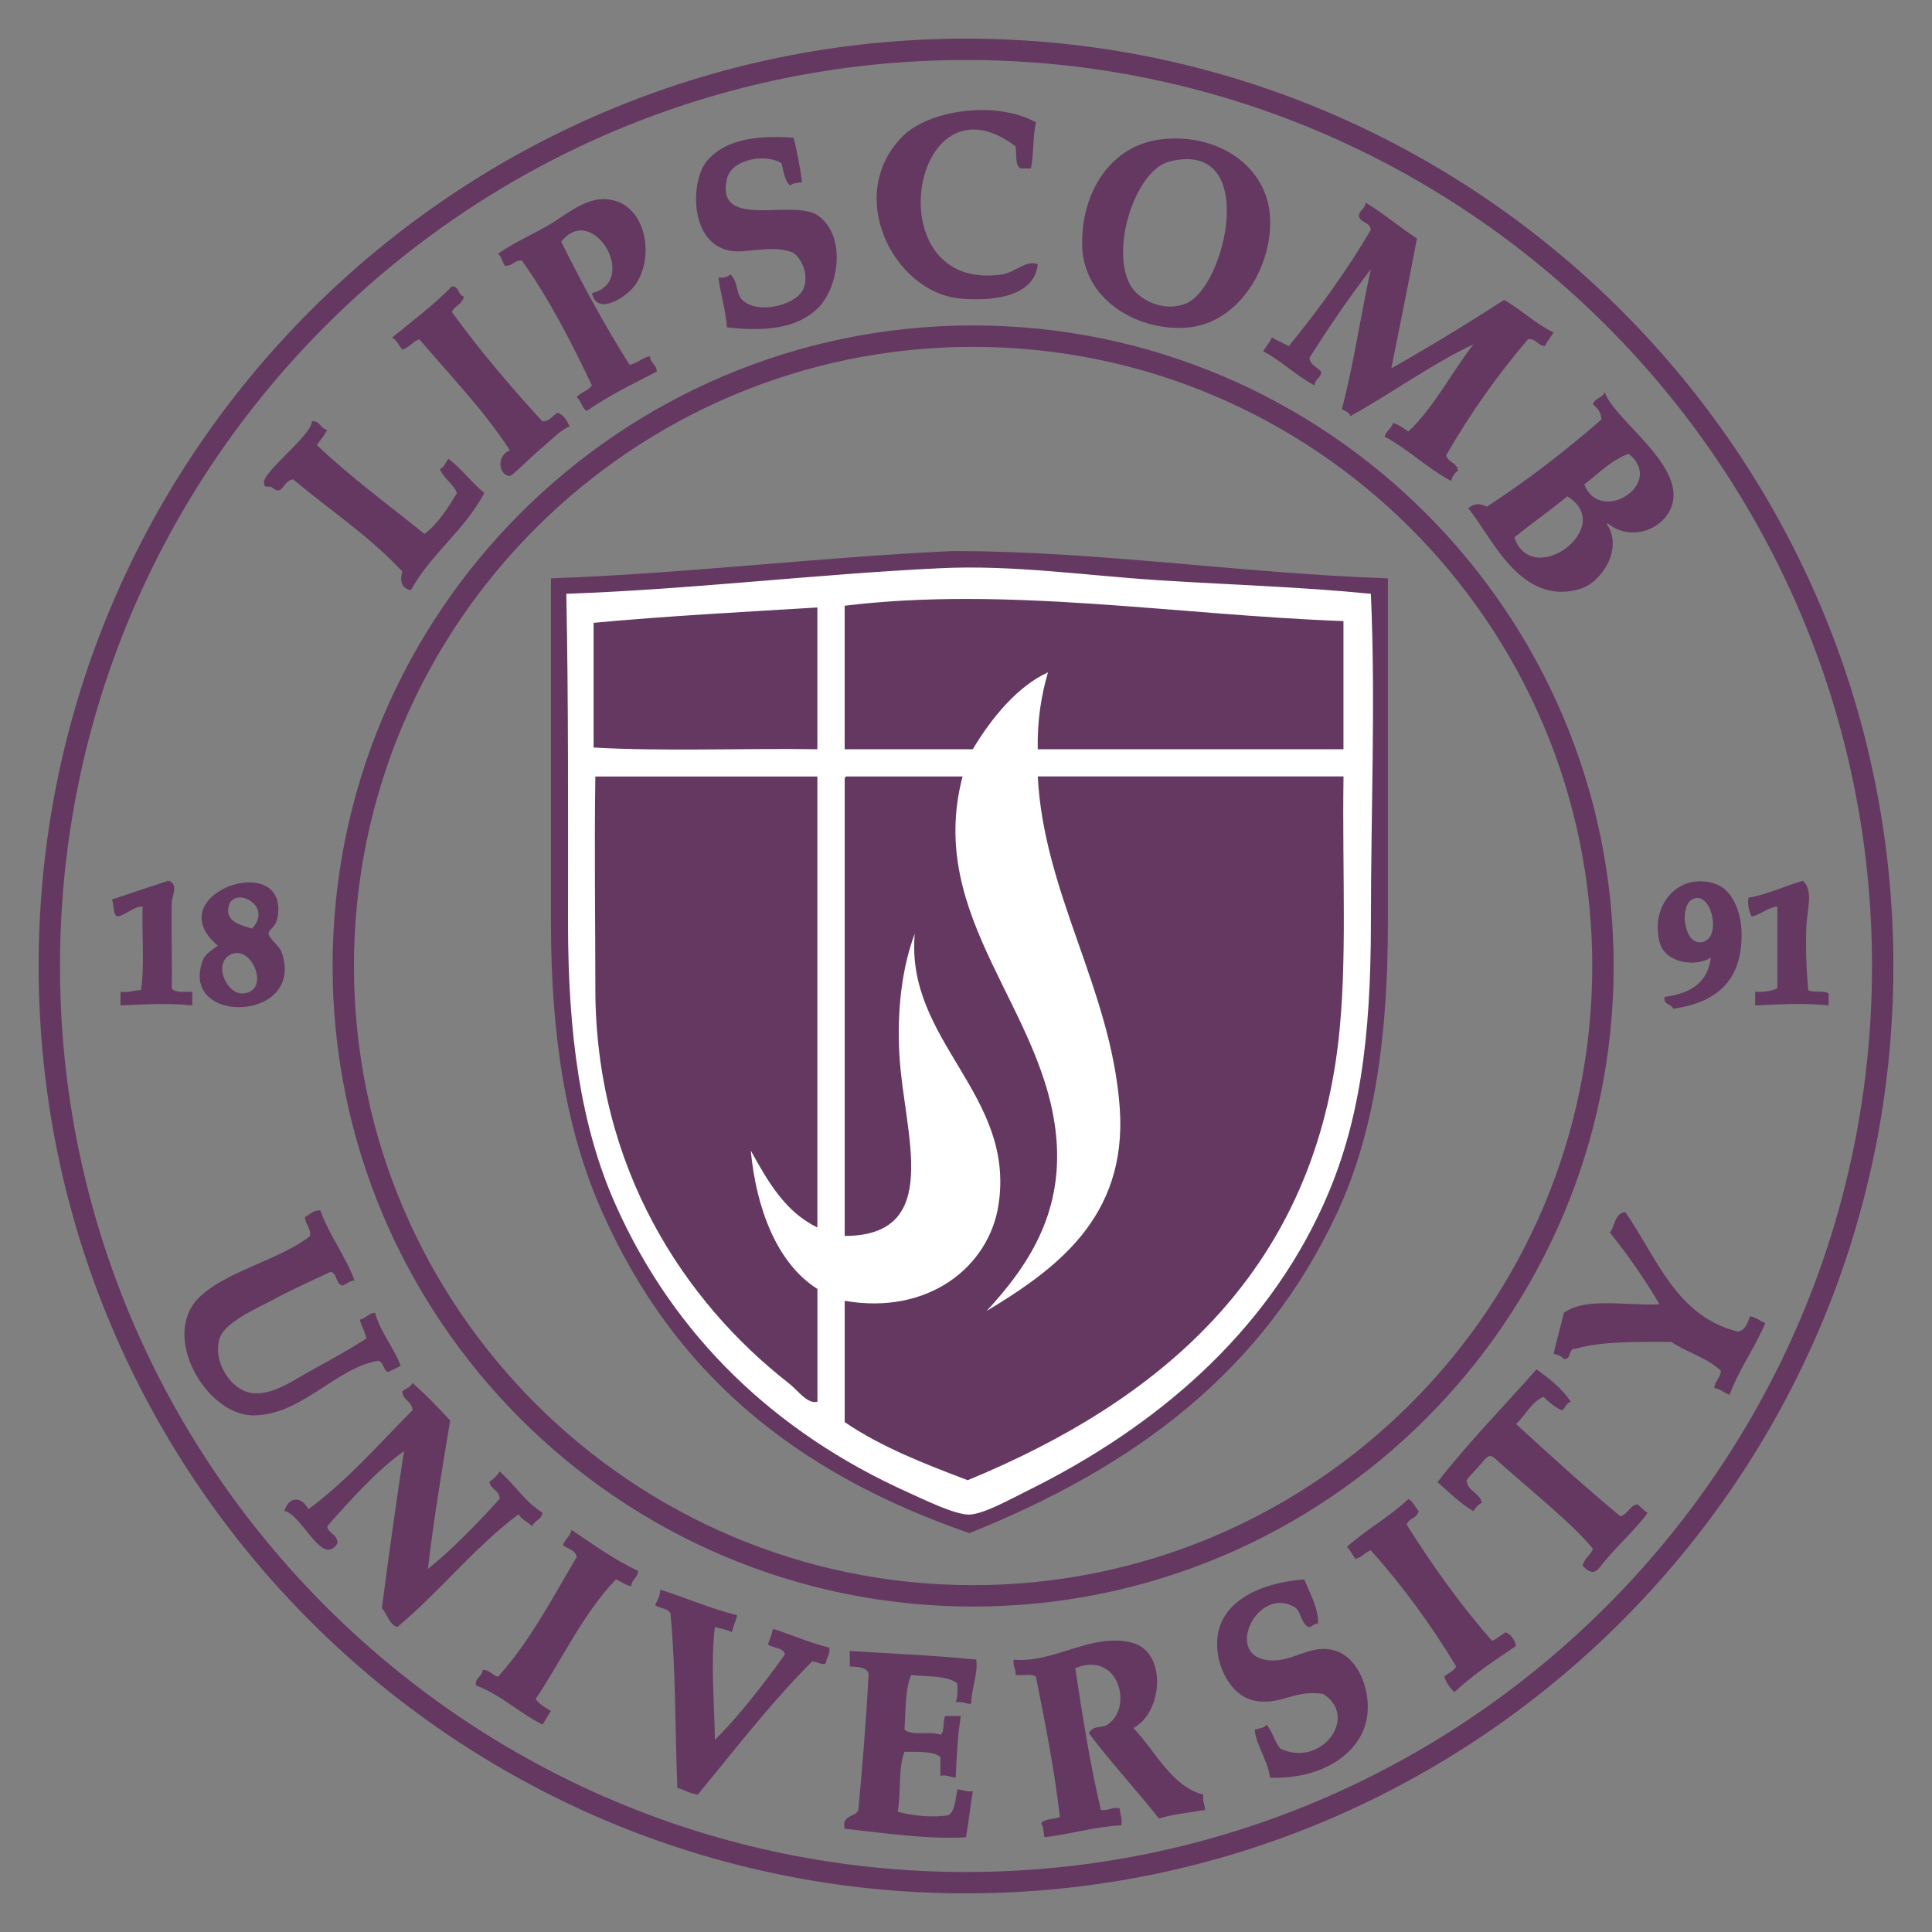
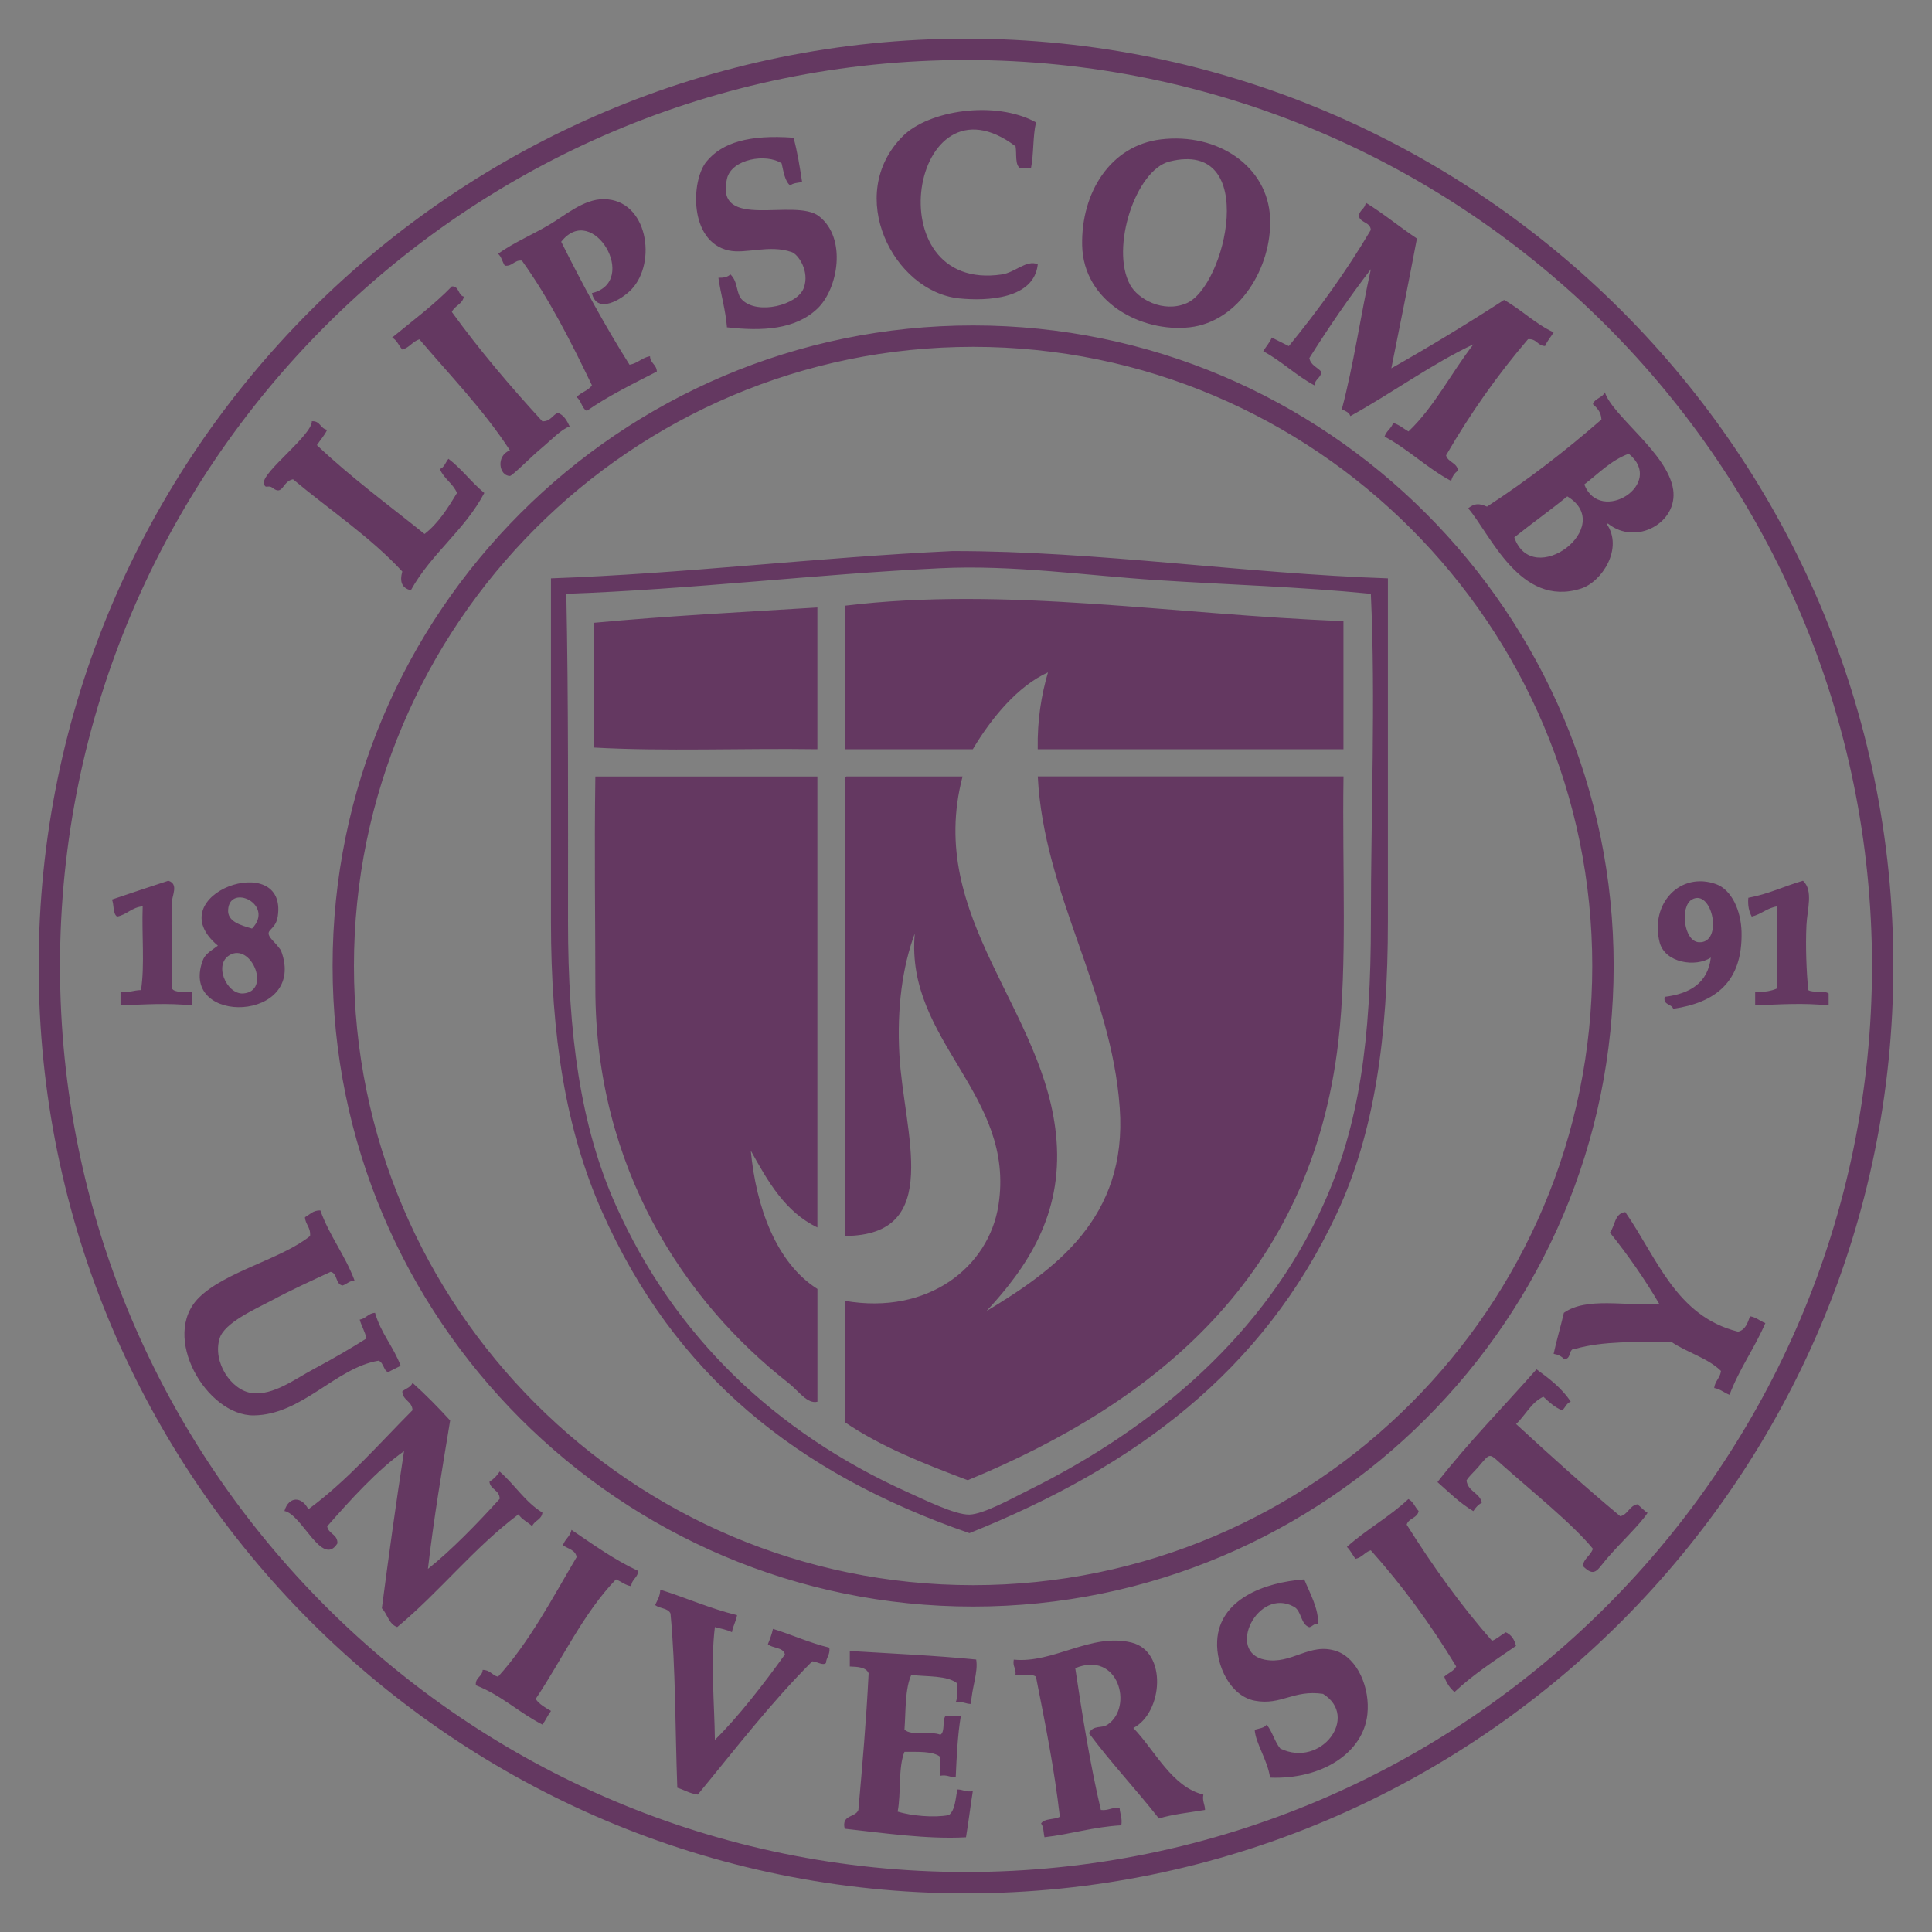
<svg xmlns="http://www.w3.org/2000/svg" version="1.1" id="Layer_1" x="0px" y="0px" viewBox="0 0 400 400" style="enable-background:new 0 0 400 400;" xml:space="preserve">
  <rect x="0" y="0" width="400" height="400" fill="#808080" stroke="none" />
  <style type="text/css">
	.st0{fill:#FFFFFF;}
	.st1{fill:#643861;}
</style>
  <g>
-     <path class="st0" d="M197.57,115.5c-0.12,0-0.23,0-0.35,0c-27.63,1.31-54.65,4.61-81.95,5.58v70.09c0,23.22,2.98,42.46,10.46,59.29   c14.7,33.04,39.46,53.27,74.97,65.56c33.81-13.59,59.89-32.98,74.97-65.22c7.74-16.54,10.46-36.17,10.46-59.63v-70.09   C256.85,120.1,226.76,115.5,197.57,115.5z" />
    <path class="st1" d="M214.5,25.33c-0.69,2.84-0.45,6.64-1.06,9.55h-2.12c-1.26-0.61-0.78-3-1.06-4.59   c-21.61-16.34-29.26,30.44-2.83,26.53c2.76-0.41,5.05-3.09,7.43-2.12c-0.74,7.23-10.51,7.66-16.27,7.08   c-13.61-1.4-23.82-21.44-11.67-33.59C192.2,22.88,205.98,20.66,214.5,25.33 M233.95,58.92c-4.1-7.62,1.21-23.7,8.14-25.47   c18.79-4.76,11.69,25.96,3.53,29.35C240.83,64.82,235.59,61.96,233.95,58.92 M240.32,28.86c-10.41,1.27-16.5,11-16.27,21.93   c0.25,11.74,12.27,18.11,22.29,16.97c10.18-1.15,17.05-12.41,16.62-22.63C262.5,34.42,252.09,27.42,240.32,28.86 M288.06,76.26   c1.8-8.92,3.59-17.86,5.3-26.88c-3.62-2.4-6.88-5.15-10.61-7.43c-0.09,1.34-1.34,1.49-1.41,2.83c0.37,1.4,2.37,1.17,2.47,2.83   c-5.08,8.59-10.83,16.53-16.97,24.05c-1.18-0.58-2.35-1.18-3.53-1.77c-0.45,1.09-1.2,1.86-1.77,2.83   c3.84,2.06,6.77,5.02,10.61,7.07c0.09-1.34,1.34-1.49,1.41-2.83c-0.83-0.94-2.21-1.34-2.47-2.83c4.01-6.36,8.22-12.53,12.73-18.39   c-2.12,9.55-3.56,19.78-6.01,29c0.71,0.35,1.51,0.61,1.77,1.41c8.51-4.7,17.25-11.04,25.47-14.85c-4.59,5.9-8.06,12.92-13.44,18.03   c-1.06-0.6-1.9-1.4-3.18-1.77c-0.35,1.18-1.41,1.64-1.77,2.83c4.99,2.67,8.79,6.53,13.79,9.19c0.22-0.95,0.71-1.66,1.41-2.12   c-0.17-1.7-2.06-1.7-2.47-3.18c5.01-8.66,10.66-16.68,16.97-24.05c1.81-0.15,1.94,1.37,3.53,1.41c0.45-1.09,1.2-1.86,1.77-2.83   c-3.86-1.8-6.64-4.68-10.26-6.71C303.82,67.01,296.05,71.74,288.06,76.26 M324.49,102.77c10.29,6.21-7.17,19.42-10.97,8.49   C317.12,108.38,320.91,105.69,324.49,102.77 M337.21,93.94c7.68,6.24-5.93,14.82-9.2,6.36C330.96,98.06,333.45,95.35,337.21,93.94    M332.97,108.44c5.78,4.59,14.45-0.23,13.44-7.08c-1.12-7.51-12.53-15.18-14.15-20.15c-0.48,1.18-2.07,1.23-2.47,2.47   c0.86,0.78,1.7,1.6,1.77,3.18c-7.43,6.47-15.27,12.55-23.7,18.03c-1.69-0.74-2.61-0.68-3.89,0.35c4.59,5.3,10.71,20.64,23.35,16.62   c4.32-1.38,8.86-8.33,5.3-13.44h0.35V108.44z M278.15,128.59c-34.84-1.29-69.92-7.25-103.27-3.18v29.71h26.53   c3.82-6.44,9.31-13.09,15.56-15.91c-1.35,4.65-2.23,9.8-2.12,15.91h63.3V128.59 M155.44,238.22c3.53,6.37,7.11,12.7,13.79,15.91   v-93.36h-45.97c-0.23,15.16,0,29.98,0,43.85c0,37.26,18.55,64.97,39.97,81.7c2.06,1.6,3.9,4.44,6.01,3.89v-23.35   C160.71,261.49,156.53,249.87,155.44,238.22 M175.24,160.77c-0.41,0.06-0.38,0.55-0.35,1.06v94.06   c20.61-0.05,12.21-21.37,11.32-37.49c-0.54-9.63,0.63-18.28,3.18-25.11c-1.98,22.3,20.92,33.22,17.33,56.23   c-1.98,12.72-14.47,22.82-31.83,19.8v25.11c7.42,5.08,16.39,8.6,25.47,12.03c39-16.11,71.12-42.24,76.74-90.89   c1.87-16.27,0.77-34.81,1.06-54.82h-63.3c1.26,24.41,15.22,44.14,16.97,68.61c1.64,22.89-13.59,33.61-27.59,42.09   c8.49-9.17,15.68-19.92,14.5-35.36c-2.07-26.93-27.2-45.86-19.45-75.33H175.24 M34.85,182.35c-3.9,1.27-7.79,2.58-11.67,3.89   c0.46,1.08,0.15,2.92,1.06,3.53c2.07-0.4,3.03-1.92,5.3-2.12c-0.22,5.68,0.45,12.23-0.35,17.33c-1.51,0.03-2.47,0.58-4.24,0.35   v2.83c5.15-0.22,9.8-0.52,14.85,0v-2.83c-1.61-0.03-3.59,0.29-4.24-0.71c0.11-5.48-0.14-12.4,0-17.68   C35.6,185.38,37.05,183.03,34.85,182.35 M373.29,182.35c-3.84,1.11-7.14,2.76-11.32,3.53c-0.15,1.67,0.17,2.89,0.71,3.89   c2-0.48,3.16-1.8,5.3-2.12v16.97c-1.21,0.55-2.7,0.83-4.59,0.71v2.83c5.24-0.23,10.06-0.54,15.21,0v-2.47   c-0.94-0.72-3.24-0.06-4.24-0.71c-0.34-3.98-0.57-8.85-0.35-13.44C374.15,188.34,375.49,184.38,373.29,182.35 M50.41,205.68   c-3.55,0.32-6.48-6.42-2.47-8.14C52.25,195.71,56.03,205.19,50.41,205.68 M47.23,188.36c0.34-5.53,9.72-1.08,4.95,3.89   C49.79,191.54,47.08,190.83,47.23,188.36 M45.11,195.79c-1.81,1.32-2.69,1.81-3.18,3.18c-4.81,13.49,21.77,12.63,16.27-2.12   c-0.08-0.23-0.88-1.21-1.41-1.77c-2.8-2.87,0.18-1.94,0.71-5.3C59.67,175.7,32.44,185.18,45.11,195.79 M351.71,195.08   c-3.12-0.2-3.93-7.42-1.41-8.85C354.51,183.87,356.89,195.39,351.71,195.08 M344.65,206.39c-0.34,1.77,1.43,1.4,1.77,2.47   c8.6-1.27,14.39-5.42,14.15-15.91c-0.11-4.39-2.03-8.74-5.3-9.91c-7.36-2.61-13.69,3.95-11.67,12.03c1.08,4.32,7.5,5.25,10.61,3.18   C353.58,203.55,349.88,205.73,344.65,206.39 M73.4,265.1c-1.95-5.24-5.18-9.2-7.08-14.5c-1.55-0.02-2.18,0.88-3.18,1.41   c0.09,1.55,1.21,2.07,1.06,3.89c-5.93,4.79-17.5,7.33-22.98,12.73c-8.13,8,1.58,24.51,11.32,24.41   c10.01-0.11,16.97-9.85,25.82-11.32c1.18,0.29,1.2,3.06,2.47,2.12c0.72-0.34,1.4-0.72,2.12-1.06c-1.47-3.96-4.1-6.74-5.3-10.97   c-1.44,0.08-1.86,1.2-3.18,1.41c0.4,1.37,1.08,2.46,1.41,3.89c-2.98,1.9-6.93,4.21-10.97,6.36c-3.99,2.14-8.33,5.48-12.73,4.95   c-4.29-0.52-8.22-6.41-6.71-11.32c1-3.26,7.43-6.08,10.61-7.77c4.62-2.47,8.22-4.07,12.38-6.01c1.46,0.31,0.95,2.58,2.47,2.83   C71.81,265.86,72.31,265.19,73.4,265.1 M359.85,275.71c-12.84-3.18-16.77-15.28-23.35-24.76c-2.24,0.23-2.1,2.86-3.18,4.24   c3.72,4.65,7.17,9.57,10.26,14.85c-7.14,0.35-15.16-1.54-19.8,1.77c-0.66,2.87-1.49,5.59-2.12,8.49c0.91,0.15,1.63,0.49,2.12,1.06   c1.7,0.17,0.77-2.29,2.47-2.12c5.5-1.58,12.72-1.43,19.8-1.41c3.23,2.2,7.53,3.32,10.26,6.01c-0.17,1.47-1.23,2.06-1.41,3.53   c1.31,0.22,2.07,1,3.18,1.41c2.03-5.39,5.19-9.66,7.42-14.85c-1.11-0.41-1.87-1.2-3.18-1.41   C361.83,273.91,361.37,275.36,359.85,275.71 M325.2,290.21c-1.81-2.8-4.42-4.76-7.08-6.71c-6.84,7.77-14.1,15.13-20.51,23.35   c2.38,2.09,4.61,4.35,7.43,6.01c0.45-0.74,1.03-1.34,1.77-1.77c-0.51-2.09-2.92-2.27-3.18-4.59c0.54-0.91,1.41-1.6,2.47-2.83   c2.53-2.95,2.12-2.87,4.95-0.35c6.22,5.53,14.52,12.18,18.74,17.33c-0.46,1.43-1.83,1.95-2.12,3.53c2.49,2.5,2.95,0.94,4.95-1.41   c2.81-3.3,6.96-7.17,8.49-9.55c-0.8-0.49-1.37-1.23-2.12-1.77c-1.69,0.32-1.9,2.1-3.53,2.47c-7.4-6.16-14.52-12.6-21.57-19.09   c1.95-1.81,3.09-4.45,5.65-5.65c1.15,1.09,2.32,2.17,3.89,2.83C324.08,291.45,324.31,290.5,325.2,290.21 M93.2,294.1   c-2.47-2.7-5.04-5.33-7.79-7.79c-0.35,0.94-1.43,1.17-2.12,1.77c0.09,1.9,2.03,1.98,2.12,3.89c-7,7.02-13.49,14.56-21.57,20.51   c-1.34-2.7-4.04-2.76-4.95,0.35c3.69,0.74,7.8,11.75,10.97,6.71c0.06-1.94-1.86-1.92-2.12-3.53c4.79-5.47,10.57-11.83,15.91-15.56   c-1.66,10.72-3.16,21.6-4.59,32.53c1.17,1.18,1.43,3.29,3.18,3.89c8.82-7.33,15.87-16.42,25.11-23.35c0.68,1.09,1.94,1.6,2.83,2.47   c0.45-1.2,1.97-1.34,2.12-2.83c-3.59-2.18-5.74-5.81-8.85-8.49c-0.55,0.86-1.26,1.57-2.12,2.12c0.23,1.66,2.1,1.67,2.12,3.53   c-4.53,5.02-10.17,10.81-14.85,14.5C89.81,314.29,91.53,304.22,93.2,294.1 M291.59,310.36c-3.87,3.67-8.76,6.33-12.73,9.91   c0.72,0.69,1.17,1.67,1.77,2.47c1.38-0.26,1.92-1.38,3.18-1.77c6.57,7.34,12.44,15.38,17.68,24.05c-0.51,1.01-1.7,1.37-2.47,2.12   c0.46,1.31,1.17,2.37,2.12,3.18c3.82-3.61,8.33-6.53,12.73-9.55c-0.32-1.34-0.98-2.32-2.12-2.83c-0.97,0.57-1.75,1.32-2.83,1.77   c-6.53-7.39-12.3-15.51-17.68-24.05c0.4-1.38,2.23-1.31,2.47-2.83C292.96,312.07,292.62,310.88,291.59,310.36 M118.32,316.74   c-0.26,1.38-1.38,1.92-1.77,3.18c1.01,0.75,2.61,0.94,2.83,2.47c-5.08,8.59-9.77,17.59-16.27,24.76c-1.24-0.29-1.64-1.43-3.18-1.41   c-0.08,1.46-1.57,1.51-1.41,3.18c5.27,2.04,8.94,5.68,13.79,8.14c0.66-0.88,1.11-1.97,1.77-2.83c-1.2-0.68-2.41-1.37-3.18-2.47   c5.53-8.26,9.85-17.74,16.62-24.76c1.11,0.41,1.87,1.2,3.18,1.41c0.05-1.49,1.37-1.69,1.41-3.18   C127.04,322.86,122.75,319.72,118.32,316.74 M270.03,327c-8.36,0.6-17.59,4.16-18.03,12.73c-0.28,5.15,2.78,11.43,7.77,12.38   c5.51,1.04,7.99-2.32,14.15-1.41c7.57,4.7-0.38,15.42-8.85,11.32c-1.18-1.41-1.64-3.55-2.83-4.95c-0.48,0.71-1.57,0.78-2.47,1.06   c0.18,2.81,2.67,6.27,3.18,9.91c10.78,0.43,19.29-5.16,20.15-13.09c0.6-5.47-2.03-11.58-6.36-13.09   c-5.58-1.92-9.25,2.83-14.85,1.77c-8.16-1.55-1.46-15.13,6.01-10.97c1.61,0.86,1.34,3.61,3.18,4.24c0.68-0.15,0.89-0.77,1.77-0.71   C273.13,333.26,271.12,329.7,270.03,327 M136.7,329.12c-0.03,1.38-0.63,2.21-1.06,3.18c0.89,0.77,2.7,0.6,3.18,1.77   c1.09,11.4,0.95,24.04,1.41,36.07c1.46,0.43,2.57,1.2,4.24,1.41c7.73-9.37,15.14-19.05,23.7-27.59c1.04,0.06,2.18,0.95,2.83,0.35   c0.09-1.2,0.89-1.7,0.71-3.18c-4.18-1.01-7.71-2.67-11.67-3.89c-0.26,1.15-0.65,2.18-1.06,3.18c0.98,0.89,3.19,0.58,3.53,2.12   c-4.38,6.11-9.78,13.07-14.5,17.68c-0.09-7.46-0.92-16.05,0-23.35c1.21,0.32,2.53,0.54,3.53,1.06c0.22-1.31,0.84-2.23,1.06-3.53   C146.95,333.02,142.08,330.81,136.7,329.12 M234.65,357.76c6.11-3.15,7.1-15.82-0.35-17.68c-8.34-2.09-16.2,4.36-24.41,3.53   c-0.28,1.46,0.54,1.81,0.35,3.18c1.4,0.14,3.39-0.32,4.24,0.35c1.87,9.45,3.78,18.85,4.95,29c-1.12,0.66-3.24,0.29-3.89,1.41   c0.55,0.61,0.48,1.89,0.71,2.83c5.5-0.63,10.12-2.15,15.91-2.47c0.22-1.51-0.26-2.33-0.35-3.53c-1.69-0.28-2.27,0.55-3.89,0.35   c-2.2-9.35-3.79-19.31-5.3-29.35c8.95-3.72,12.09,8.03,6.71,11.67c-1.29,0.88-2.87,0-3.89,1.77c4.58,6.16,9.78,11.66,14.5,17.68   c2.87-0.89,6.33-1.23,9.55-1.77c-0.02-1.17-0.6-1.77-0.35-3.18C242.64,369.97,239.18,362.49,234.65,357.76 M175.95,345.03   c1.7,0.06,3.38,0.15,3.89,1.41c-0.48,9.66-1.29,18.98-2.12,28.29c-0.6,1.63-3.56,0.92-2.83,3.89c7.86,0.86,17.1,2.23,25.11,1.77   c0.52-3.13,0.91-6.41,1.41-9.55c-1.43,0.25-2.01-0.34-3.18-0.35c-0.43,1.92-0.45,4.27-1.77,5.3c-3.1,0.61-7.82,0.14-10.61-0.71   c0.74-3.87,0.08-9.12,1.41-12.38c2.8,0.03,5.85-0.2,7.43,1.06v3.89c1.41-0.25,2.01,0.34,3.18,0.35c0.2-4.39,0.4-8.8,1.06-12.73   h-3.18c-0.71,0.94-0.02,3.29-1.06,3.89c-2-0.83-5.98,0.32-7.43-1.06c0.29-3.96,0.09-8.4,1.41-11.32c3.36,0.4,7.48,0.06,9.55,1.77   c0.03,1.44,0.08,2.9-0.35,3.89c1.43-0.25,2.01,0.34,3.18,0.35c0.09-3.21,1.52-6.57,1.06-9.2c-8.48-0.84-17.4-1.23-26.17-1.77   V345.03z M164.29,28.51c-9.2-0.68-14.81,1.01-18.03,4.95c-3.19,3.89-3.69,16.53,4.59,18.39c3.56,0.8,8.43-1.29,13.09,0.35   c1.31,0.46,3.75,3.93,2.47,7.43c-1.29,3.53-9.51,5.61-12.73,2.47c-1.37-1.34-0.78-3.7-2.47-5.3c-0.52,0.55-1.38,0.74-2.47,0.71   c0.49,3.5,1.47,6.53,1.77,10.26c7.33,0.83,14.16,0.48,18.74-3.89c4.25-4.06,6.14-14.53,0.35-19.09   c-4.98-3.95-21.63,3.16-19.09-7.79c0.95-4.1,8.14-5.3,11.32-3.18c0.4,1.72,0.63,3.62,1.77,4.59c0.54-0.52,1.55-0.57,2.47-0.71   C165.58,34.53,165.09,31.36,164.29,28.51 M122.55,60.68c1.01,4.52,6.22,1.27,8.14-0.71c5.39-5.59,3.43-18.65-5.65-18.74   c-4.21-0.05-8.11,3.43-11.32,5.3c-3.67,2.17-7.13,3.56-10.61,6.01c0.72,0.57,0.89,1.7,1.41,2.47c1.67,0.15,1.86-1.2,3.53-1.06   c5.61,7.83,10.14,16.74,14.5,25.82c-0.74,1.15-2.32,1.44-3.18,2.47c1,0.65,1.03,2.27,2.12,2.83c4.44-3.1,9.52-5.58,14.5-8.14   c-0.05-1.49-1.37-1.69-1.41-3.18c-1.7,0.31-2.53,1.47-4.24,1.77c-5.11-8.08-9.75-16.65-14.15-25.47   C122.77,41.67,132.46,58.35,122.55,60.68 M96.03,61.41c-1.24-0.29-0.91-2.17-2.47-2.12c-3.78,3.89-8.17,7.14-12.38,10.61   c1.03,0.51,1.37,1.7,2.12,2.47c1.49-0.4,2.1-1.67,3.53-2.12c6.39,7.53,13.26,14.56,18.74,22.99c-2.93,1.12-2.27,5.28,0,5.3   c0.48,0,4.53-4.07,6.01-5.3c2.67-2.23,4.56-4.32,6.36-4.95c-0.57-1.21-1.18-2.35-2.47-2.83c-1.12,0.54-1.52,1.8-3.18,1.77   c-6.6-7.19-12.95-14.64-18.74-22.64C94.12,63.27,95.75,63,96.03,61.41 M67.74,88.98c-1.44-0.2-1.41-1.89-3.18-1.77   c0.12,2.8-10.2,10.49-9.91,12.73c0.2,1.52,0.84,0.32,1.77,1.06c2.2,1.75,2-1.35,4.24-1.77c7.57,6.33,15.94,11.87,22.63,19.09   c-0.58,2.1-0.11,3.43,1.77,3.89c4.19-7.59,11.15-12.43,15.21-20.15c-2.66-2.18-4.68-4.99-7.42-7.07c-0.6,0.69-0.83,1.77-1.77,2.12   c0.81,2.03,2.7,2.95,3.53,4.95c-1.9,3.16-3.86,6.28-6.71,8.49c-7.51-6.04-15.33-11.78-22.29-18.39   C66.31,91.1,67.17,90.18,67.74,88.98 M287.35,119.74v71.09c0,23.79-2.75,43.7-10.61,60.47c-15.31,32.7-41.75,52.35-76.03,66.12   c-36.02-12.46-61.13-32.98-76.03-66.49c-7.59-17.06-10.61-36.57-10.61-60.12v-71.07c27.69-0.98,55.08-4.33,83.11-5.65   c0.12,0,0.23,0,0.35,0C227.13,114.09,257.65,118.75,287.35,119.74z M283.82,122.94c-14.81-1.47-29.35-1.87-44.21-2.83   c-14.73-0.95-29.81-3.19-44.91-2.47c-25.36,1.2-51.5,4.38-77.45,5.3c0.45,21.9,0.35,45.67,0.35,67.91   c0,23.09,2.52,42.22,9.91,58.71c12.1,27.05,32.92,47.02,60.47,59.41c3.38,1.52,9.77,4.68,12.73,4.61   c2.96-0.09,8.79-3.35,12.03-4.95c26.9-13.3,49.17-32.61,61.18-59.06c7.59-16.7,9.91-34.44,9.91-58.71   C283.82,168.59,284.83,144.83,283.82,122.94z M169.23,125.77c-15.54,0.95-31.24,1.77-46.33,3.18v25.82   c14.75,0.83,31,0.12,46.33,0.35V125.77 M201.47,71.81c70.69,0,128.19,57.51,128.19,128.19s-57.51,128.19-128.19,128.19   S73.28,270.69,73.28,200C73.28,129.31,130.79,71.81,201.47,71.81 M201.47,332.62c73.13,0,132.62-59.49,132.62-132.62   S274.6,67.38,201.47,67.38S68.86,126.87,68.86,200C68.86,273.13,128.35,332.62,201.47,332.62 M200,12.42   c103.43,0,187.58,84.14,187.58,187.58S303.43,387.58,200,387.58S12.42,303.43,12.42,200C12.42,96.57,96.57,12.42,200,12.42    M200,392c105.86,0,192-86.14,192-192C392,94.12,305.86,8,200,8C94.12,8,8,94.12,8,200C8,305.86,94.12,392,200,392" />
  </g>
</svg>